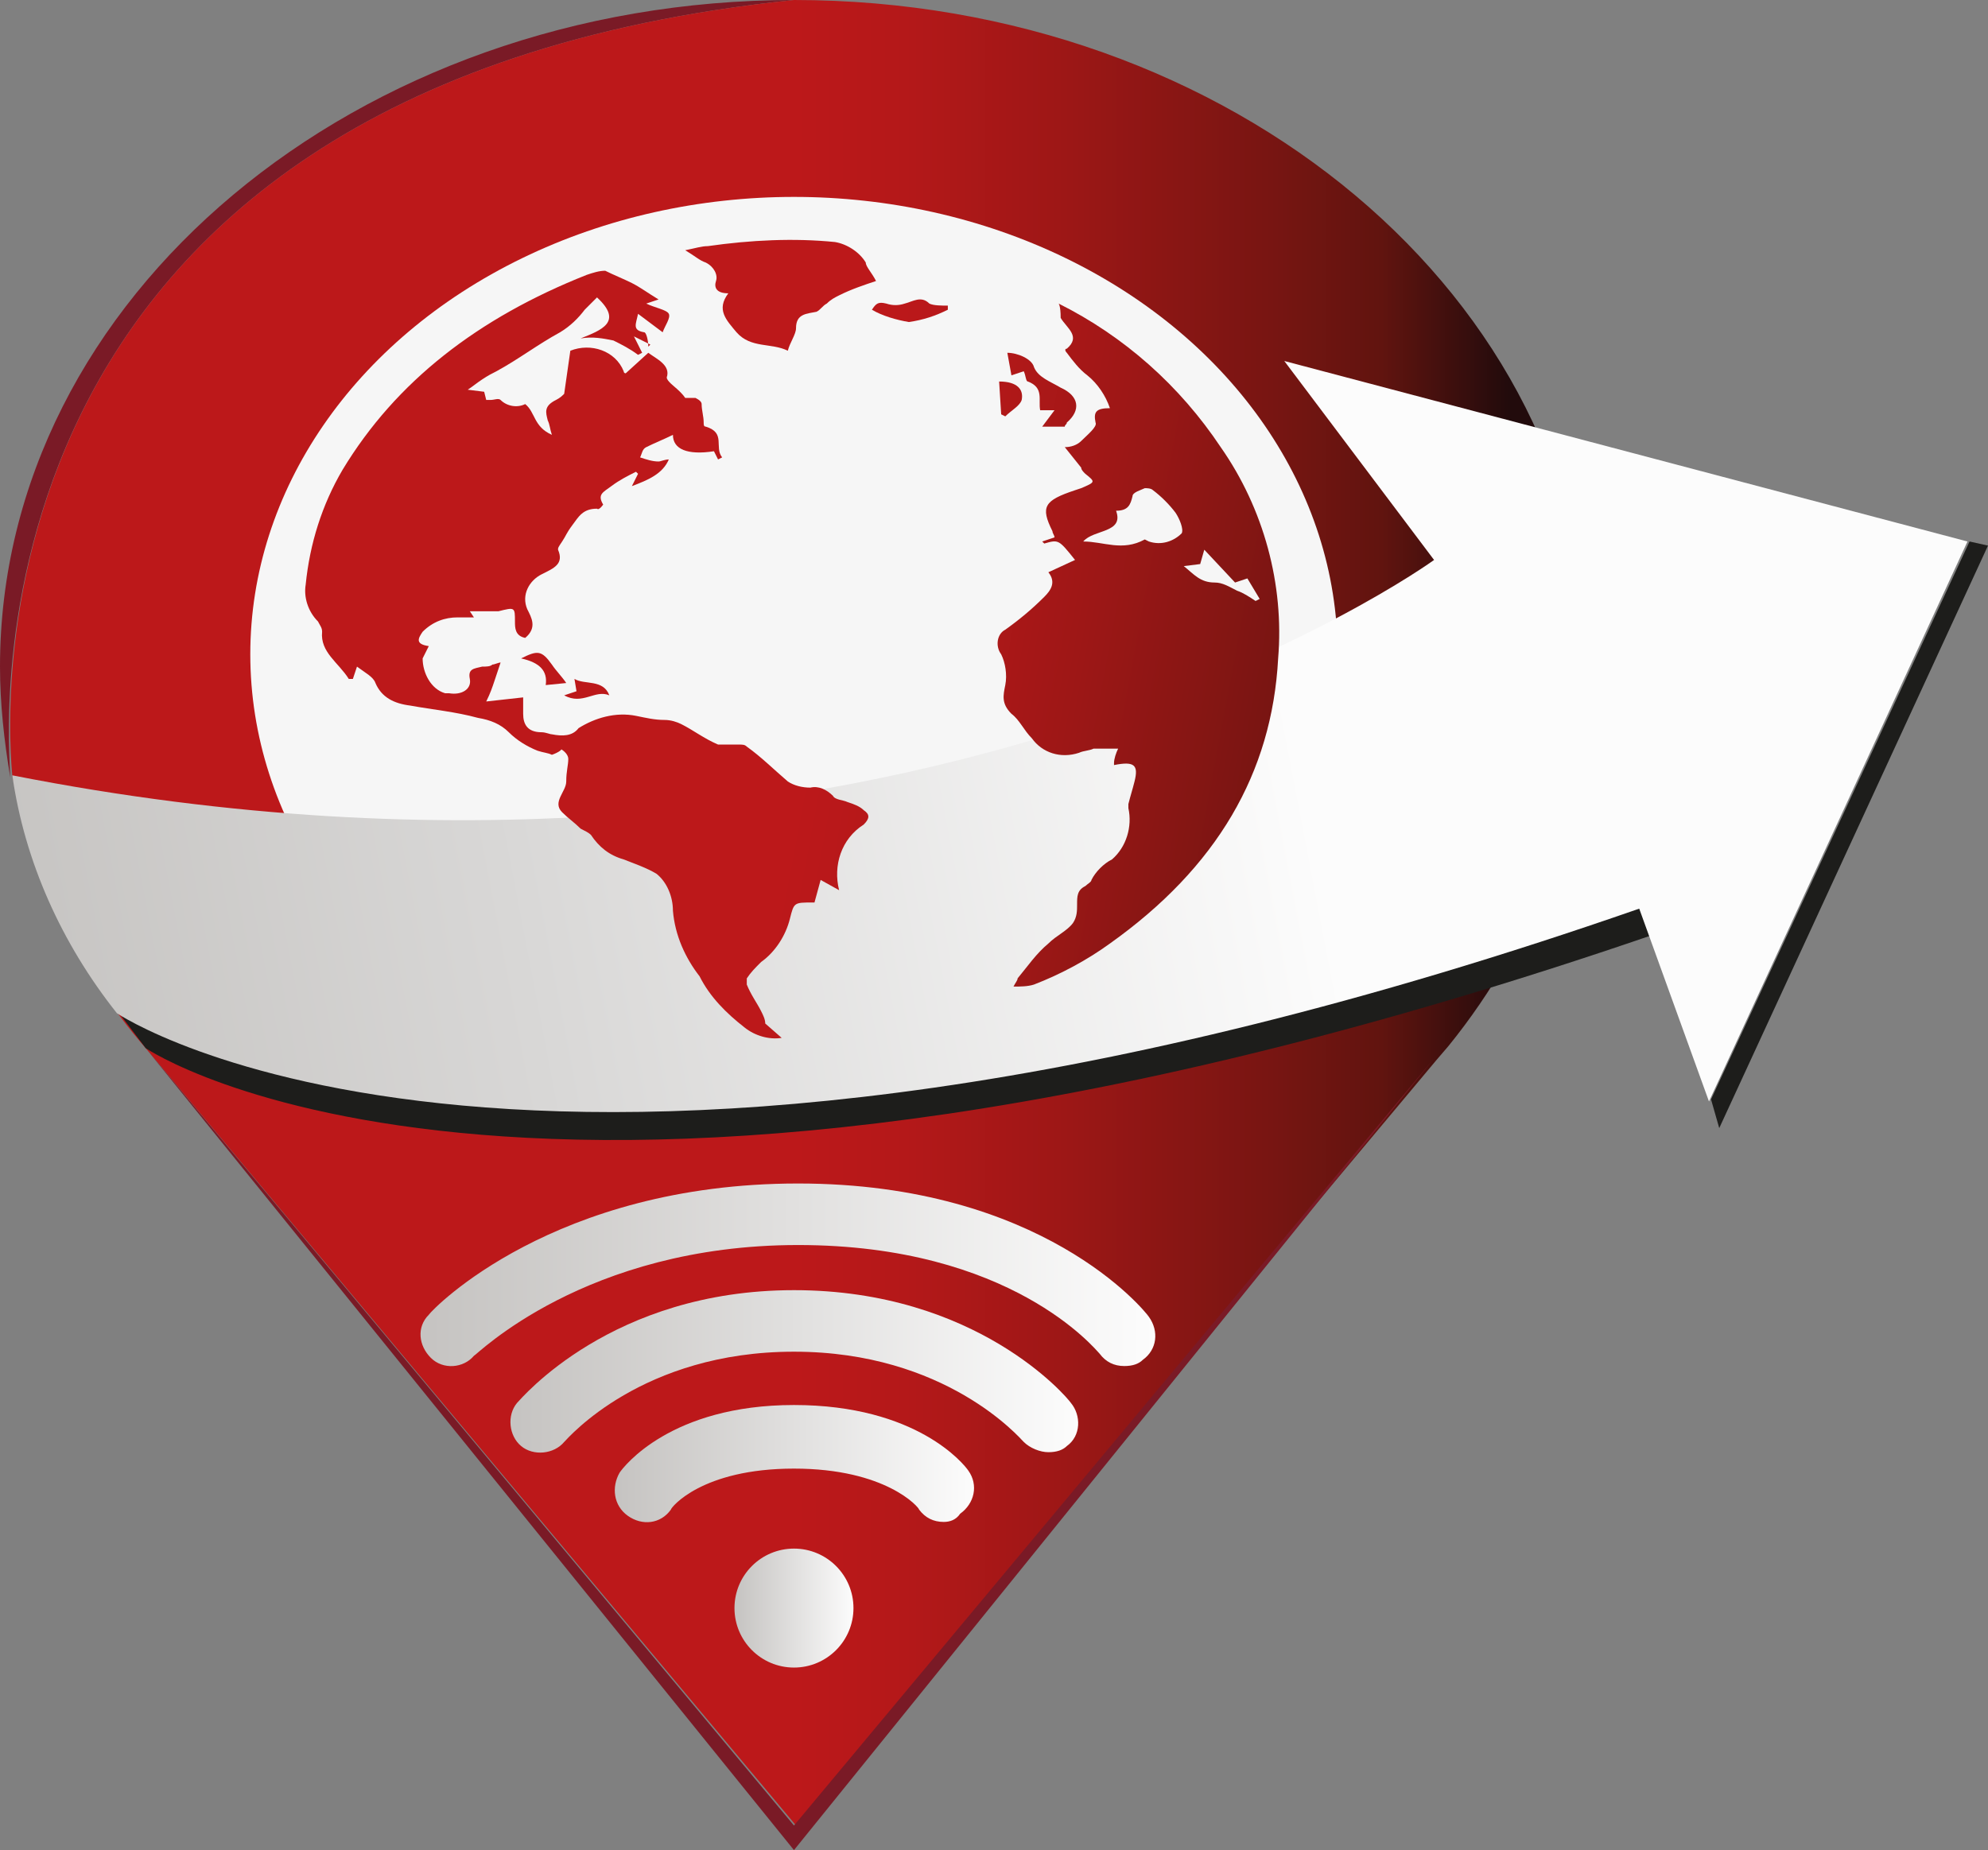
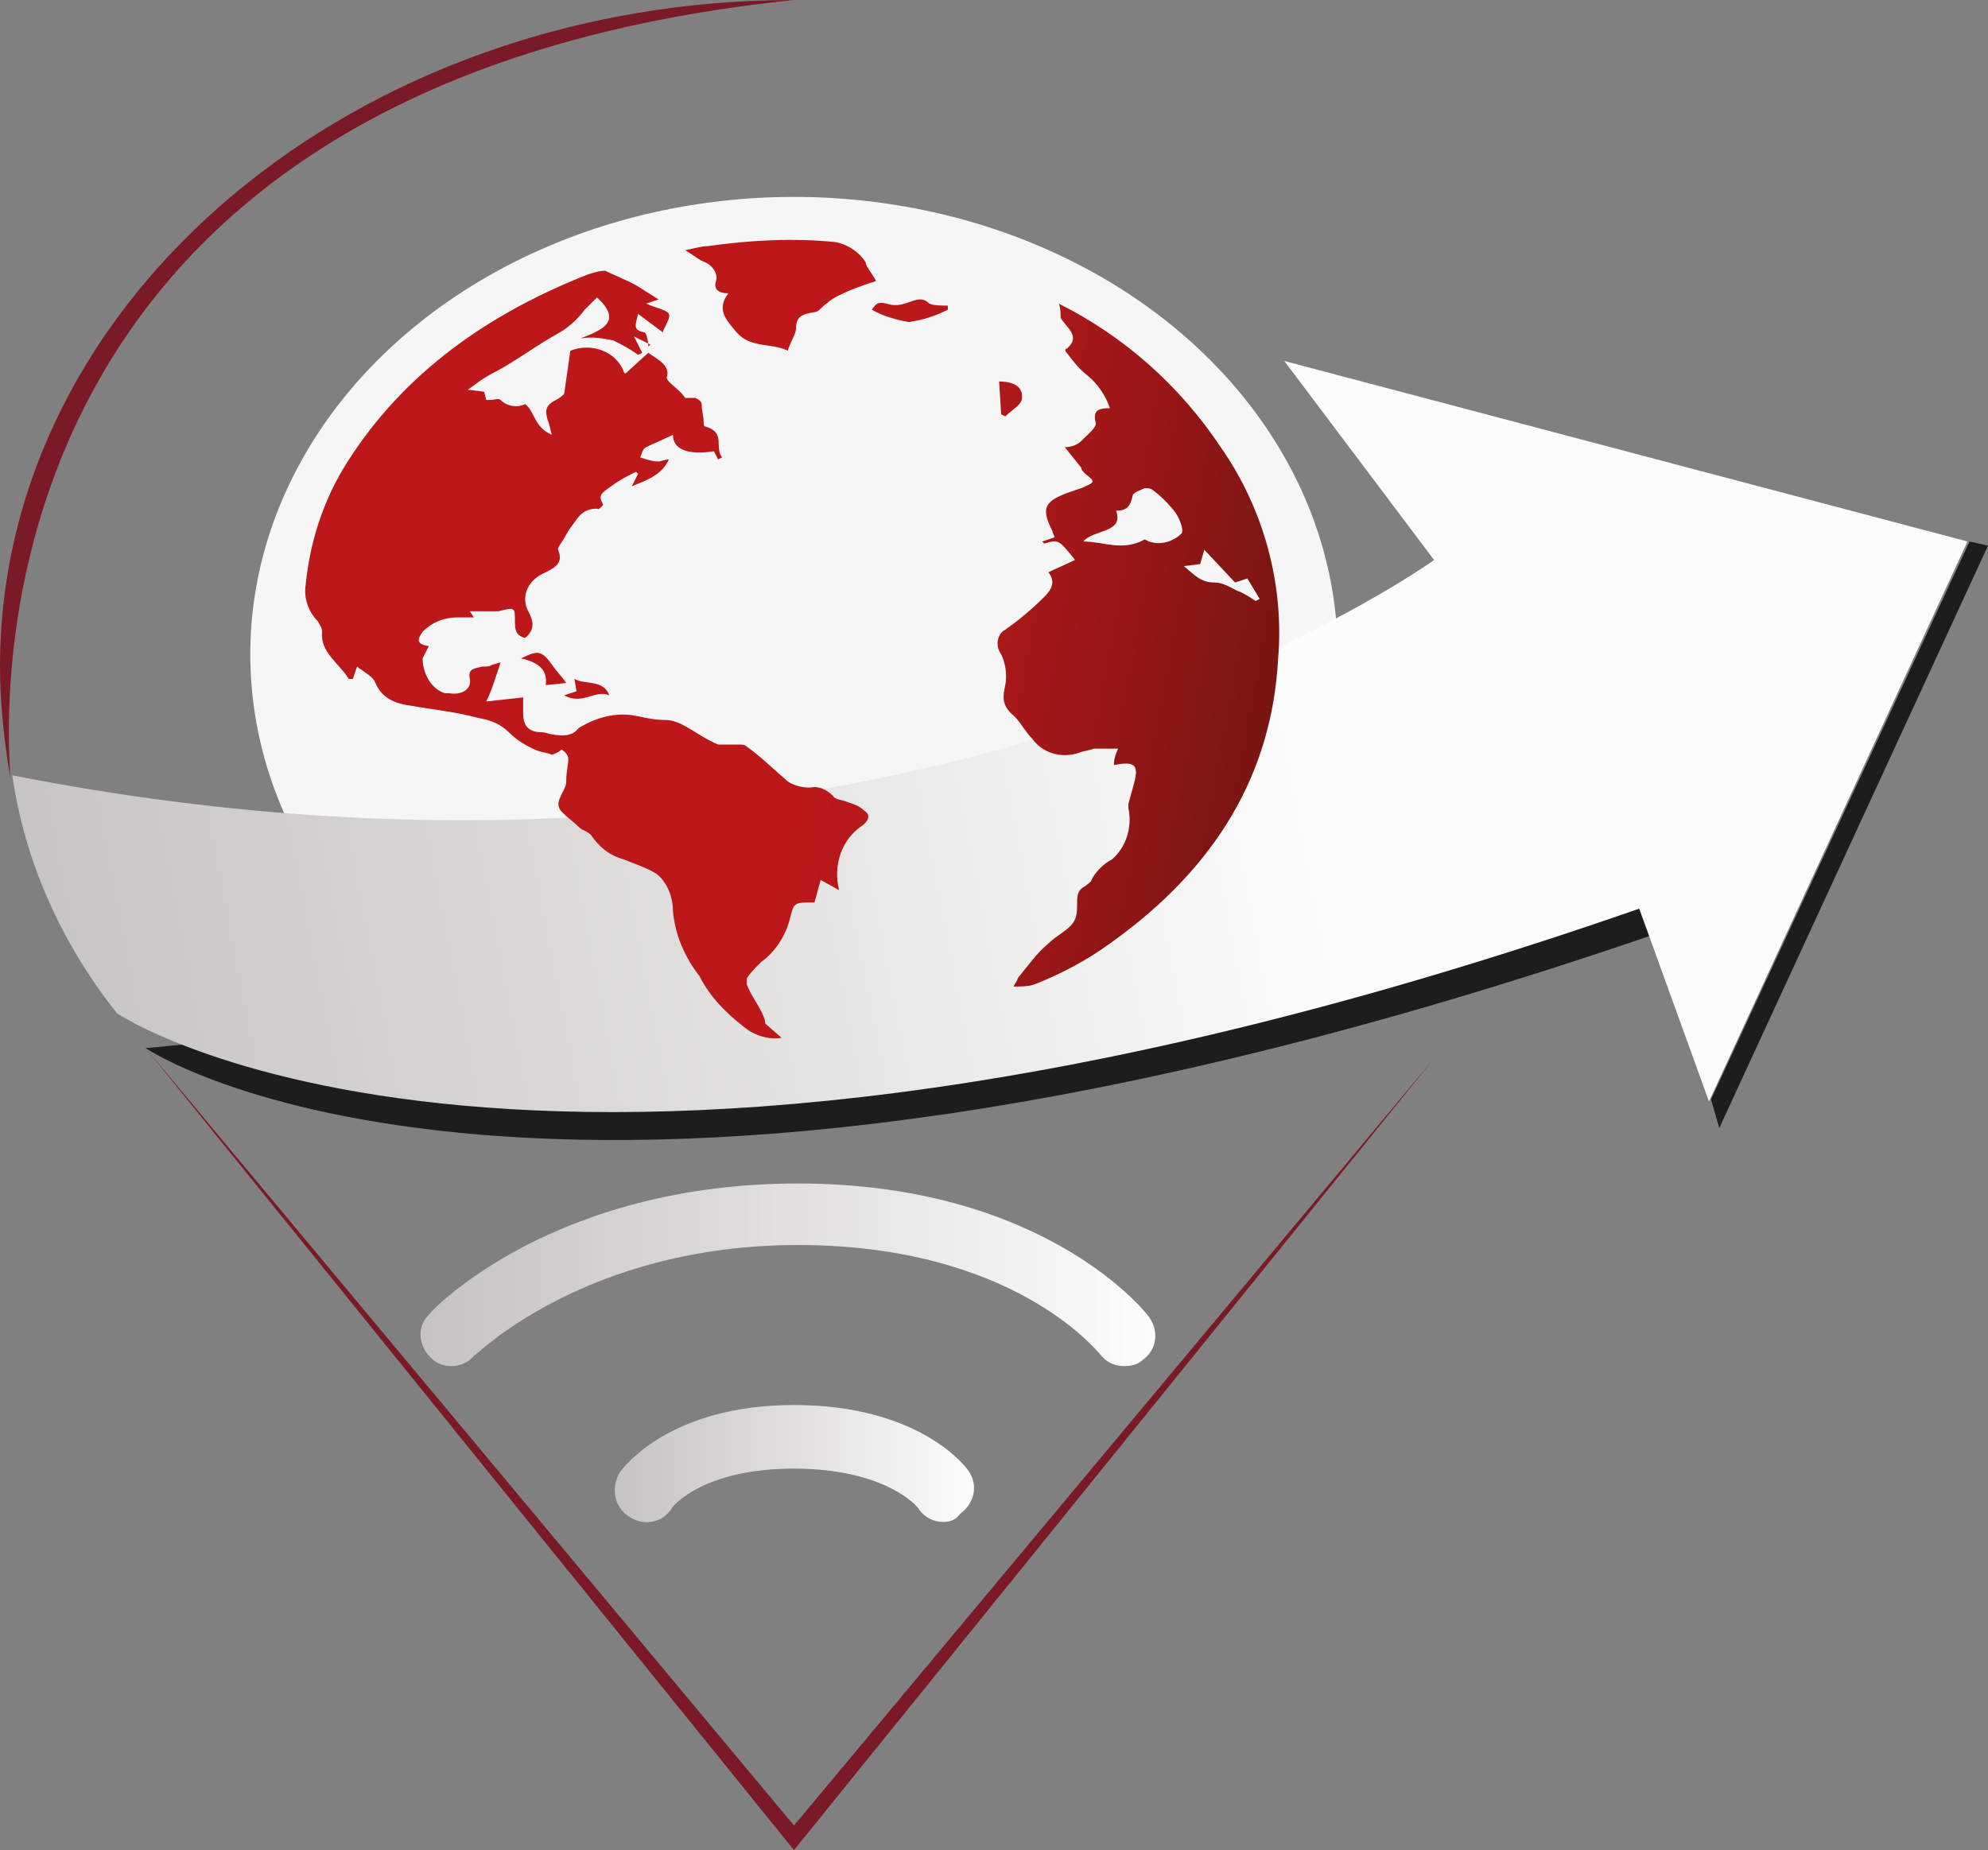
<svg xmlns="http://www.w3.org/2000/svg" version="1.1" id="Capa_1" x="0px" y="0px" viewBox="0 0 96.9 90.2" style="enable-background:new 0 0 96.9 90.2;" xml:space="preserve">
  <rect x="0" y="0" width="96.9" height="90.2" fill="#808080" stroke="none" />
  <style type="text/css">
	.st0{fill:url(#SVGID_1_);}
	.st1{fill:#7A1A26;}
	.st2{fill:url(#SVGID_00000150816834380730778780000013712117835838392252_);}
	.st3{fill:url(#SVGID_00000159462745346238671820000013848736580404939676_);}
	.st4{fill:url(#SVGID_00000031183040437900240610000005327288856644244643_);}
	.st5{fill:url(#SVGID_00000021834659282947485150000009785365417319545008_);}
	.st6{fill:url(#SVGID_00000088091223266596660130000007067027673295305124_);}
	.st7{fill:#F6F6F6;}
	.st8{fill:#1D1D1B;}
	.st9{fill:url(#SVGID_00000036934963298908539170000012125419531688408200_);}
	.st10{fill:url(#SVGID_00000091711092888125645670000005944962233978796430_);}
	.st11{fill:url(#SVGID_00000152976979929354799390000010329947942445589174_);}
	.st12{fill:url(#SVGID_00000132780666197632995250000017904135566984246963_);}
	.st13{fill:url(#SVGID_00000049942412387576861220000015421960508196539319_);}
	.st14{fill:url(#SVGID_00000059292414354429560940000018231740212975059368_);}
	.st15{fill:url(#SVGID_00000014607156531101469930000004174166288487668108_);}
	.st16{fill:url(#SVGID_00000054988840655827835510000007522632605533778080_);}
	.st17{fill:url(#SVGID_00000163047605662582385080000001384370259685073851_);}
</style>
  <g>
    <linearGradient id="SVGID_1_" gradientUnits="userSpaceOnUse" x1="7.1" y1="715.1" x2="7.1" y2="715.1" gradientTransform="matrix(1 0 0 1 0 -664)">
      <stop offset="0.5" style="stop-color:#BC181A" />
      <stop offset="0.57" style="stop-color:#B41819" />
      <stop offset="0.67" style="stop-color:#9D1716" />
      <stop offset="0.8" style="stop-color:#781512" />
      <stop offset="0.87" style="stop-color:#61140F" />
      <stop offset="0.95" style="stop-color:#220B0C" />
    </linearGradient>
-     <path class="st0" d="M7.1,51.1L7.1,51.1L7.1,51.1z" />
    <path class="st1" d="M38.7,0C17.4,0,0,14.5,0,32.5c0,1.8,0.2,3.6,0.5,5.4C0.5,36.6-2.9,4.3,38.7,0z" />
    <linearGradient id="SVGID_00000180325336783963729270000002614308966842481812_" gradientUnits="userSpaceOnUse" x1="8.000183e-02" y1="708.5" x2="77.39" y2="708.5" gradientTransform="matrix(1 0 0 1 0 -664)">
      <stop offset="0.5" style="stop-color:#BC181A" />
      <stop offset="0.57" style="stop-color:#B41819" />
      <stop offset="0.67" style="stop-color:#9D1716" />
      <stop offset="0.8" style="stop-color:#781512" />
      <stop offset="0.87" style="stop-color:#61140F" />
      <stop offset="0.95" style="stop-color:#220B0C" />
    </linearGradient>
-     <path style="fill:url(#SVGID_00000180325336783963729270000002614308966842481812_);" d="M77.4,32.5C77.4,14.6,60.1,0,38.7,0   C-2.9,4.3,0.5,36.6,0.6,37.8c1,4.9,3.2,9.5,6.5,13.3L38.8,89L70,51.7l0.6-0.7l0,0C74.9,45.7,77.3,39.2,77.4,32.5z" />
    <polygon class="st1" points="7.1,51.1 7.1,51.1 38.7,90.2 69.9,51.6 38.7,89  " />
    <linearGradient id="SVGID_00000080920305888223311230000016425074490648106118_" gradientUnits="userSpaceOnUse" x1="35.83" y1="742.4" x2="41.64" y2="742.4" gradientTransform="matrix(1 0 0 1 0 -664)">
      <stop offset="1.000000e-02" style="stop-color:#C6C4C2" />
      <stop offset="1" style="stop-color:#FCFCFC" />
    </linearGradient>
-     <circle style="fill:url(#SVGID_00000080920305888223311230000016425074490648106118_);" cx="38.7" cy="78.4" r="2.9" />
    <linearGradient id="SVGID_00000087405033360102660420000015603848052107388324_" gradientUnits="userSpaceOnUse" x1="29.966" y1="735.356" x2="47.499" y2="735.356" gradientTransform="matrix(1 0 0 1 0 -664)">
      <stop offset="1.000000e-02" style="stop-color:#C6C4C2" />
      <stop offset="1" style="stop-color:#FCFCFC" />
    </linearGradient>
    <path style="fill:url(#SVGID_00000087405033360102660420000015603848052107388324_);" d="M46,74.2c-0.5,0-0.9-0.2-1.2-0.6   c0-0.1-1.6-2-6.1-2s-6,1.9-6,2c-0.5,0.7-1.4,0.8-2.1,0.3c-0.7-0.5-0.8-1.4-0.4-2.1c0.2-0.3,2.5-3.3,8.5-3.3s8.3,2.9,8.5,3.2   c0.5,0.7,0.3,1.6-0.4,2.1C46.6,74.1,46.3,74.2,46,74.2L46,74.2z" />
    <linearGradient id="SVGID_00000005969147183720753750000008276901038246960015_" gradientUnits="userSpaceOnUse" x1="24.88" y1="730.86" x2="52.606" y2="730.86" gradientTransform="matrix(1 0 0 1 0 -664)">
      <stop offset="1.000000e-02" style="stop-color:#C6C4C2" />
      <stop offset="1" style="stop-color:#FCFCFC" />
    </linearGradient>
-     <path style="fill:url(#SVGID_00000005969147183720753750000008276901038246960015_);" d="M51.1,70.8c-0.4,0-0.9-0.2-1.2-0.5   c-0.2-0.2-3.8-4.4-11.2-4.4s-11,4.2-11.2,4.4C27,70.9,26,71,25.4,70.5s-0.7-1.5-0.2-2.1l0,0c0.2-0.2,4.6-5.5,13.5-5.5   s13.3,5.2,13.5,5.5c0.5,0.6,0.5,1.6-0.2,2.1l0,0C51.8,70.7,51.5,70.8,51.1,70.8z" />
    <linearGradient id="SVGID_00000070828725717532187680000009007166592865232541_" gradientUnits="userSpaceOnUse" x1="20.59" y1="726.152" x2="56.32" y2="726.152" gradientTransform="matrix(1 0 0 1 0 -664)">
      <stop offset="1.000000e-02" style="stop-color:#C6C4C2" />
      <stop offset="1" style="stop-color:#FCFCFC" />
    </linearGradient>
    <path style="fill:url(#SVGID_00000070828725717532187680000009007166592865232541_);" d="M54.8,66.6c-0.5,0-0.9-0.2-1.2-0.6   c-0.2-0.2-4.3-5.3-14.7-5.3s-15.7,5.4-15.8,5.4c-0.5,0.6-1.5,0.7-2.1,0.1s-0.7-1.5-0.1-2.1l0,0c0.2-0.3,6.1-6.4,18-6.4   s16.9,6.2,17.1,6.5c0.5,0.7,0.4,1.6-0.3,2.1C55.5,66.5,55.2,66.6,54.8,66.6z" />
    <ellipse class="st7" cx="38.7" cy="31.9" rx="26.5" ry="22.3" />
-     <path class="st8" d="M7.1,51.1c0,0,19.2,13.1,73.4-5.5l-0.4-1.5c0,0-49.8,18.9-74.9,4.5L7.1,51.1z" />
+     <path class="st8" d="M7.1,51.1c0,0,19.2,13.1,73.4-5.5l-0.4-1.5L7.1,51.1z" />
    <linearGradient id="SVGID_00000007411609033500941320000006877903037999296642_" gradientUnits="userSpaceOnUse" x1="6.875741e-02" y1="713.624" x2="91.969" y2="696.004" gradientTransform="matrix(1 0 0 1 0 -664)">
      <stop offset="1.000000e-02" style="stop-color:#C6C4C2" />
      <stop offset="0.27" style="stop-color:#D8D7D6" />
      <stop offset="0.69" style="stop-color:#FCFCFC" />
    </linearGradient>
    <path style="fill:url(#SVGID_00000007411609033500941320000006877903037999296642_);" d="M5.7,49.4c0,0,20.2,13.7,74.2-5.1l3.4,9.4   l12.6-27.3l-33.3-8.8l7.3,9.7c0,0-26.1,19-69.3,10.5C1.2,42,3,46,5.7,49.4z" />
    <linearGradient id="SVGID_00000118372881538415175470000009308636968371476865_" gradientUnits="userSpaceOnUse" x1="14.339" y1="692.333" x2="78.379" y2="704.273" gradientTransform="matrix(1 0 0 1 0 -664)">
      <stop offset="0.4" style="stop-color:#BC181A" />
      <stop offset="0.48" style="stop-color:#B41819" />
      <stop offset="0.59" style="stop-color:#9D1716" />
      <stop offset="0.74" style="stop-color:#781512" />
      <stop offset="0.82" style="stop-color:#61140F" />
      <stop offset="0.95" style="stop-color:#220B0C" />
    </linearGradient>
    <path style="fill:url(#SVGID_00000118372881538415175470000009308636968371476865_);" d="M26.9,36.8c-0.2-0.1-0.4-0.1-0.7-0.2   c-0.5-0.2-1-0.5-1.4-0.9s-0.9-0.6-1.5-0.7c-1.1-0.3-2.2-0.4-3.3-0.6c-0.8-0.1-1.4-0.4-1.7-1.1c-0.1-0.3-0.5-0.5-0.9-0.8l-0.2,0.6   H17c-0.5-0.8-1.4-1.3-1.3-2.3c0-0.2-0.1-0.3-0.2-0.5c-0.5-0.5-0.7-1.2-0.6-1.8c0.2-2,0.8-3.9,1.8-5.6c2.6-4.3,6.6-7.4,11.9-9.5   c0.3-0.1,0.6-0.2,0.9-0.2c0.4,0.2,0.9,0.4,1.3,0.6s0.8,0.5,1.3,0.8l-0.6,0.2c0.4,0.2,1,0.3,1.1,0.5s-0.2,0.6-0.3,0.9l-1.2-0.9   c-0.1,0.5-0.3,0.8,0.3,0.9c0.1,0,0.2,0.4,0.2,0.7l0.1-0.1l-0.8-0.4l0.4,0.8l-0.2,0.1c-0.4-0.3-0.8-0.5-1.2-0.7   c-0.5-0.1-1-0.2-1.6-0.1c1-0.4,2.1-0.8,0.8-2c-0.2,0.2-0.4,0.4-0.6,0.6c-0.3,0.4-0.7,0.8-1.2,1.1c-1.1,0.6-2,1.3-3.1,1.9   c-0.2,0.1-0.4,0.2-0.7,0.4s-0.4,0.3-0.7,0.5l0.8,0.1l0.1,0.4h0.2c0.2,0,0.4-0.1,0.5,0c0.3,0.3,0.8,0.4,1.2,0.2   c0.5,0.4,0.4,1.1,1.3,1.5c-0.1-0.3-0.1-0.5-0.2-0.7c-0.1-0.4-0.2-0.7,0.4-1c0.2-0.1,0.3-0.2,0.4-0.3c0.1-0.7,0.2-1.4,0.3-2.1   c1-0.4,2.2,0,2.6,1c0,0,0,0.1,0.1,0.1l1.1-1c0.4,0.3,1.1,0.6,0.9,1.2c0,0.1,0.1,0.2,0.2,0.3s0.5,0.4,0.7,0.7c0.2,0,0.4,0,0.5,0   c0.2,0.1,0.3,0.2,0.3,0.3c0,0.3,0.1,0.6,0.1,0.9c0,0.1,0,0.2,0.1,0.2c1,0.3,0.4,1,0.8,1.5L35,22.4L34.8,22c-1.3,0.2-2-0.1-2-0.8   c-0.4,0.2-0.9,0.4-1.3,0.6c-0.2,0.1-0.2,0.3-0.3,0.5c0.3,0.1,0.6,0.2,0.9,0.2c0.1,0,0.3-0.1,0.5-0.1c-0.3,0.7-1,1-1.8,1.3l0.3-0.6   L31,23c-0.4,0.2-0.8,0.4-1.2,0.7s-0.7,0.4-0.4,0.9c0,0-0.2,0.3-0.3,0.2c-0.7,0-0.9,0.4-1.2,0.8s-0.3,0.5-0.5,0.8s-0.2,0.3-0.2,0.4   c0.3,0.7-0.2,0.9-0.8,1.2c-0.6,0.3-1,1-0.7,1.7l0,0c0.2,0.4,0.5,0.9-0.1,1.4c-0.5-0.1-0.5-0.5-0.5-0.8c0-0.7,0-0.7-0.8-0.5   c-0.5,0-1,0-1.4,0l0.2,0.3c-0.3,0-0.6,0-0.8,0c-0.6,0-1.2,0.2-1.7,0.7c-0.2,0.3-0.4,0.6,0.3,0.7c-0.1,0.2-0.2,0.4-0.3,0.6   c0,0.7,0.4,1.5,1.1,1.7c0.1,0,0.1,0,0.2,0c0.6,0.1,1.1-0.2,1-0.7s0.2-0.5,0.6-0.6c0.2,0,0.4,0,0.5-0.1c0.1,0,0.3-0.1,0.4-0.1   c-0.1,0.3-0.2,0.6-0.3,0.9s-0.2,0.6-0.4,1l1.8-0.2c0,0.3,0,0.5,0,0.8c0,0.5,0.2,0.9,0.9,0.9c0.2,0,0.4,0.1,0.5,0.1   c0.5,0.1,1,0.1,1.3-0.3C29,35,30,34.7,31,34.9c0.5,0.1,0.9,0.2,1.4,0.2c0.3,0,0.6,0.1,0.8,0.2c0.6,0.3,1.1,0.7,1.8,1   c0.3,0,0.7,0,1,0c0.2,0,0.3,0,0.4,0.1c0.7,0.5,1.3,1.1,2,1.7c0.3,0.2,0.7,0.3,1.1,0.3c0.4-0.1,0.8,0.1,1.1,0.4   c0.1,0.2,0.5,0.2,0.7,0.3c0.3,0.1,0.6,0.2,0.8,0.4c0.3,0.2,0.3,0.4,0,0.7c-1.1,0.7-1.5,2-1.2,3.2L40,42.9L39.7,44c0,0,0,0-0.1,0   c-0.9,0-0.9,0-1.1,0.8c-0.2,0.8-0.7,1.6-1.4,2.1c-0.3,0.3-0.5,0.5-0.7,0.8c0,0.1,0,0.2,0,0.3c0.2,0.5,0.5,0.9,0.7,1.3   c0.1,0.2,0.2,0.4,0.2,0.6l0.8,0.7c-0.6,0.1-1.3-0.1-1.8-0.5c-0.9-0.7-1.7-1.5-2.2-2.5c-0.7-0.9-1.2-2-1.3-3.2   c0-0.7-0.3-1.4-0.8-1.8c-0.5-0.3-1.1-0.5-1.6-0.7c-0.7-0.2-1.2-0.6-1.6-1.2c-0.1-0.1-0.3-0.2-0.5-0.3c-0.3-0.3-0.6-0.5-0.9-0.8   c-0.5-0.5,0.2-1,0.2-1.5s0.1-0.8,0.1-1.1c0-0.2-0.2-0.4-0.4-0.5C27.5,36.5,27.2,36.7,26.9,36.8z" />
    <linearGradient id="SVGID_00000163051772334786194940000003801149991084446856_" gradientUnits="userSpaceOnUse" x1="14.989" y1="688.83" x2="79.039" y2="700.77" gradientTransform="matrix(1 0 0 1 0 -664)">
      <stop offset="0.4" style="stop-color:#BC181A" />
      <stop offset="0.48" style="stop-color:#B41819" />
      <stop offset="0.59" style="stop-color:#9D1716" />
      <stop offset="0.74" style="stop-color:#781512" />
      <stop offset="0.82" style="stop-color:#61140F" />
      <stop offset="0.95" style="stop-color:#220B0C" />
    </linearGradient>
    <path style="fill:url(#SVGID_00000163051772334786194940000003801149991084446856_);" d="M51.6,14.8c3.2,1.6,5.9,4,7.9,7   c2.1,3,3.1,6.7,2.8,10.3c-0.3,5.6-3,10.2-8.2,13.9c-1.1,0.8-2.4,1.5-3.7,2c-0.3,0.1-0.7,0.1-1,0.1c0.1-0.2,0.2-0.3,0.2-0.4   c0.5-0.6,0.9-1.2,1.5-1.7c0.4-0.4,0.9-0.6,1.2-1c0.2-0.3,0.2-0.6,0.2-0.9c0-0.4,0-0.7,0.4-0.9c0.1-0.1,0.3-0.2,0.3-0.3   c0.2-0.4,0.6-0.8,1-1c0.7-0.6,1-1.6,0.8-2.5c0-0.1,0-0.2,0-0.2c0.1-0.4,0.2-0.7,0.3-1.1c0.2-0.8,0-1-1-0.8v-0.1   c0-0.2,0.1-0.5,0.2-0.7c-0.4,0-0.8,0-1.2,0c-0.2,0.1-0.5,0.1-0.7,0.2c-0.9,0.3-1.8,0-2.3-0.7c-0.4-0.4-0.6-0.9-1-1.2   c-0.5-0.5-0.4-0.9-0.3-1.4s0-1.1-0.2-1.5c-0.3-0.4-0.2-1,0.2-1.2l0,0c0.7-0.5,1.3-1,1.9-1.6c0.3-0.3,0.6-0.7,0.2-1.2l1.3-0.6   c-0.8-1-0.8-1-1.5-0.8l-0.1-0.1l0.6-0.2c0-0.1-0.1-0.2-0.1-0.3c-0.6-1.2-0.4-1.5,1.1-2l0.3-0.1c0.7-0.3,0.7-0.3,0.2-0.7   c-0.1-0.1-0.2-0.2-0.2-0.3l-0.8-1c0.3,0,0.6-0.1,0.8-0.3c0.3-0.3,0.8-0.7,0.7-0.9c-0.1-0.5,0-0.7,0.7-0.7c-0.2-0.6-0.6-1.2-1.1-1.6   c-0.4-0.3-0.7-0.7-1-1.1c-0.1-0.1-0.1-0.2,0-0.2c0.7-0.6,0-1-0.3-1.5C51.7,14.9,51.6,14.8,51.6,14.8L51.6,14.8z M55.8,26.3l0.2,0.1   c0.6,0.2,1.2,0,1.6-0.4c0.1-0.2-0.1-0.7-0.3-1c-0.3-0.4-0.7-0.8-1.1-1.1c-0.1-0.1-0.3-0.1-0.4-0.1c-0.2,0.1-0.6,0.2-0.6,0.4   c-0.1,0.4-0.2,0.7-0.8,0.7c0.4,1.1-1.1,0.9-1.6,1.5C53.8,26.4,54.7,26.9,55.8,26.3L55.8,26.3z M57.7,27.6c0.5,0.4,0.8,0.8,1.5,0.8   c0.4,0,0.7,0.2,1.1,0.4c0.3,0.1,0.6,0.3,0.9,0.5l0.2-0.1l-0.6-1l-0.6,0.2l-1.5-1.6l-0.2,0.7L57.7,27.6z" />
    <linearGradient id="SVGID_00000081642454311245189140000003421083203214256269_" gradientUnits="userSpaceOnUse" x1="17.69" y1="674.378" x2="81.73" y2="686.308" gradientTransform="matrix(1 0 0 1 0 -664)">
      <stop offset="0.4" style="stop-color:#BC181A" />
      <stop offset="0.48" style="stop-color:#B41819" />
      <stop offset="0.59" style="stop-color:#9D1716" />
      <stop offset="0.74" style="stop-color:#781512" />
      <stop offset="0.82" style="stop-color:#61140F" />
      <stop offset="0.95" style="stop-color:#220B0C" />
    </linearGradient>
    <path style="fill:url(#SVGID_00000081642454311245189140000003421083203214256269_);" d="M42.7,13.7c-0.6,0.2-1.2,0.4-1.8,0.7   c-0.2,0.1-0.4,0.2-0.6,0.4c-0.2,0.1-0.3,0.3-0.5,0.4c-0.5,0.1-1,0.1-1,0.8c0,0.3-0.3,0.7-0.4,1.1c-0.8-0.4-1.8-0.1-2.5-0.9   c-0.5-0.6-1-1.1-0.4-1.9c-0.6,0-0.7-0.3-0.6-0.6s-0.1-0.7-0.5-0.9c-0.3-0.1-0.5-0.3-1-0.6c0.5-0.1,0.8-0.2,1.1-0.2   c2.1-0.3,4.2-0.4,6.2-0.2c0.6,0.1,1.2,0.5,1.5,1C42.2,13,42.5,13.3,42.7,13.7z" />
    <linearGradient id="SVGID_00000016795658939113314890000006022363083116262536_" gradientUnits="userSpaceOnUse" x1="17.215" y1="676.885" x2="81.265" y2="688.825" gradientTransform="matrix(1 0 0 1 0 -664)">
      <stop offset="0.4" style="stop-color:#BC181A" />
      <stop offset="0.48" style="stop-color:#B41819" />
      <stop offset="0.59" style="stop-color:#9D1716" />
      <stop offset="0.74" style="stop-color:#781512" />
      <stop offset="0.82" style="stop-color:#61140F" />
      <stop offset="0.95" style="stop-color:#220B0C" />
    </linearGradient>
-     <path style="fill:url(#SVGID_00000016795658939113314890000006022363083116262536_);" d="M51.9,20.8h-1.1l0.6-0.8h-0.7   c-0.1-0.5,0.2-1.1-0.6-1.4c-0.1,0-0.1-0.3-0.2-0.5l-0.6,0.2l-0.2-1.1c0.5,0,1.2,0.3,1.3,0.7c0.2,0.5,0.8,0.7,1.3,1   c0.9,0.4,1,1.1,0.3,1.7C52,20.7,51.9,20.7,51.9,20.8z" />
    <linearGradient id="SVGID_00000088841407855829152080000007172423475265150377_" gradientUnits="userSpaceOnUse" x1="17.734" y1="674.14" x2="81.774" y2="686.08" gradientTransform="matrix(1 0 0 1 0 -664)">
      <stop offset="0.4" style="stop-color:#BC181A" />
      <stop offset="0.48" style="stop-color:#B41819" />
      <stop offset="0.59" style="stop-color:#9D1716" />
      <stop offset="0.74" style="stop-color:#781512" />
      <stop offset="0.82" style="stop-color:#61140F" />
      <stop offset="0.95" style="stop-color:#220B0C" />
    </linearGradient>
    <path style="fill:url(#SVGID_00000088841407855829152080000007172423475265150377_);" d="M46.2,15.1c-0.6,0.3-1.2,0.5-1.9,0.6   c-0.6-0.1-1.3-0.3-1.8-0.6c0.2-0.3,0.3-0.4,0.7-0.3c0.3,0.1,0.6,0.1,0.9,0c0.4-0.1,0.8-0.4,1.2,0c0.2,0.1,0.6,0.1,0.9,0.1   L46.2,15.1z" />
    <linearGradient id="SVGID_00000020366715076713612590000001142415261720307344_" gradientUnits="userSpaceOnUse" x1="17.109" y1="677.511" x2="81.149" y2="689.451" gradientTransform="matrix(1 0 0 1 0 -664)">
      <stop offset="0.4" style="stop-color:#BC181A" />
      <stop offset="0.48" style="stop-color:#B41819" />
      <stop offset="0.59" style="stop-color:#9D1716" />
      <stop offset="0.74" style="stop-color:#781512" />
      <stop offset="0.82" style="stop-color:#61140F" />
      <stop offset="0.95" style="stop-color:#220B0C" />
    </linearGradient>
    <path style="fill:url(#SVGID_00000020366715076713612590000001142415261720307344_);" d="M48.7,18.6c0.9,0,1.2,0.4,1.1,0.9   c-0.1,0.3-0.5,0.5-0.8,0.8l-0.2-0.1L48.7,18.6z" />
    <linearGradient id="SVGID_00000130607619079232790660000012402496529521076916_" gradientUnits="userSpaceOnUse" x1="13.971" y1="694.298" x2="78.021" y2="706.228" gradientTransform="matrix(1 0 0 1 0 -664)">
      <stop offset="0.4" style="stop-color:#BC181A" />
      <stop offset="0.48" style="stop-color:#B41819" />
      <stop offset="0.59" style="stop-color:#9D1716" />
      <stop offset="0.74" style="stop-color:#781512" />
      <stop offset="0.82" style="stop-color:#61140F" />
      <stop offset="0.95" style="stop-color:#220B0C" />
    </linearGradient>
    <path style="fill:url(#SVGID_00000130607619079232790660000012402496529521076916_);" d="M25.4,32.1c0.8-0.4,1-0.4,1.5,0.3   c0.2,0.3,0.5,0.6,0.7,0.9l-1,0.1C26.7,32.7,26.3,32.3,25.4,32.1z" />
    <linearGradient id="SVGID_00000137828177256308593030000007144465660599558311_" gradientUnits="userSpaceOnUse" x1="13.857" y1="694.946" x2="77.897" y2="706.886" gradientTransform="matrix(1 0 0 1 0 -664)">
      <stop offset="0.4" style="stop-color:#BC181A" />
      <stop offset="0.48" style="stop-color:#B41819" />
      <stop offset="0.59" style="stop-color:#9D1716" />
      <stop offset="0.74" style="stop-color:#781512" />
      <stop offset="0.82" style="stop-color:#61140F" />
      <stop offset="0.95" style="stop-color:#220B0C" />
    </linearGradient>
    <path style="fill:url(#SVGID_00000137828177256308593030000007144465660599558311_);" d="M27.5,33.9l0.6-0.2L28,33.1   c0.5,0.3,1.4,0,1.7,0.8C29,33.6,28.4,34.4,27.5,33.9z" />
    <polygon class="st8" points="83.4,53.6 83.8,55 96.9,26.6 96,26.4  " />
  </g>
</svg>